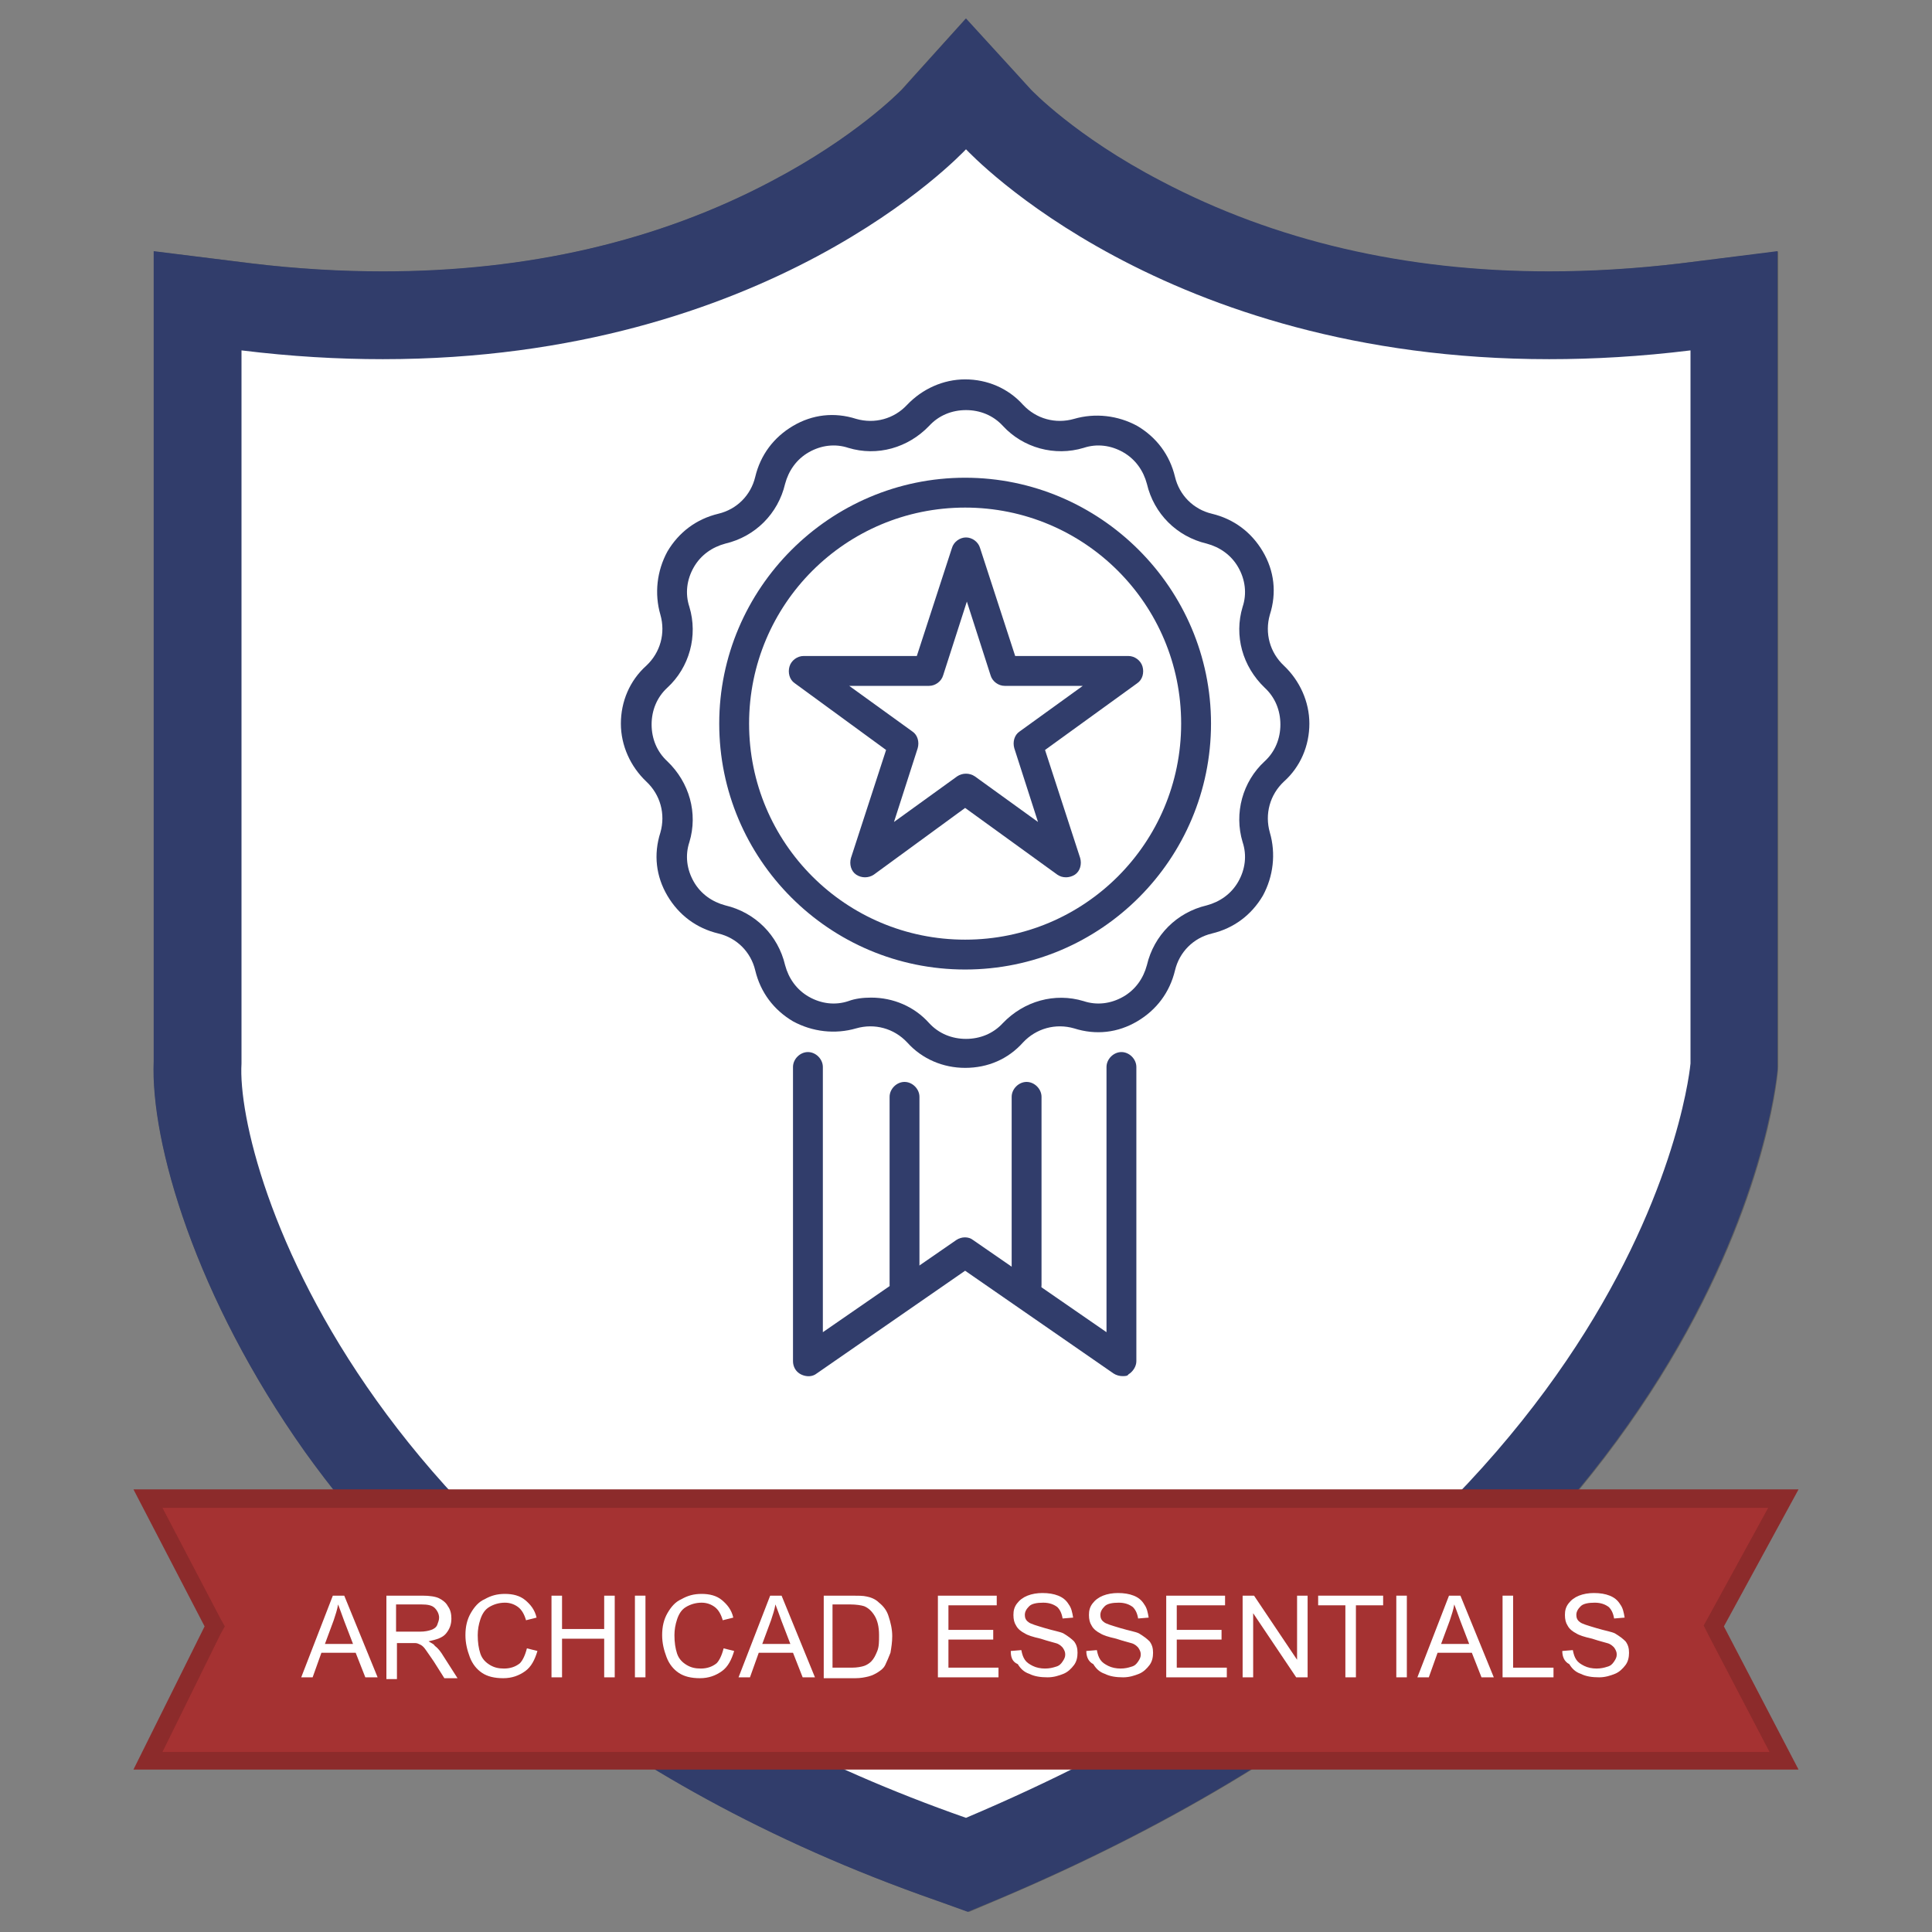
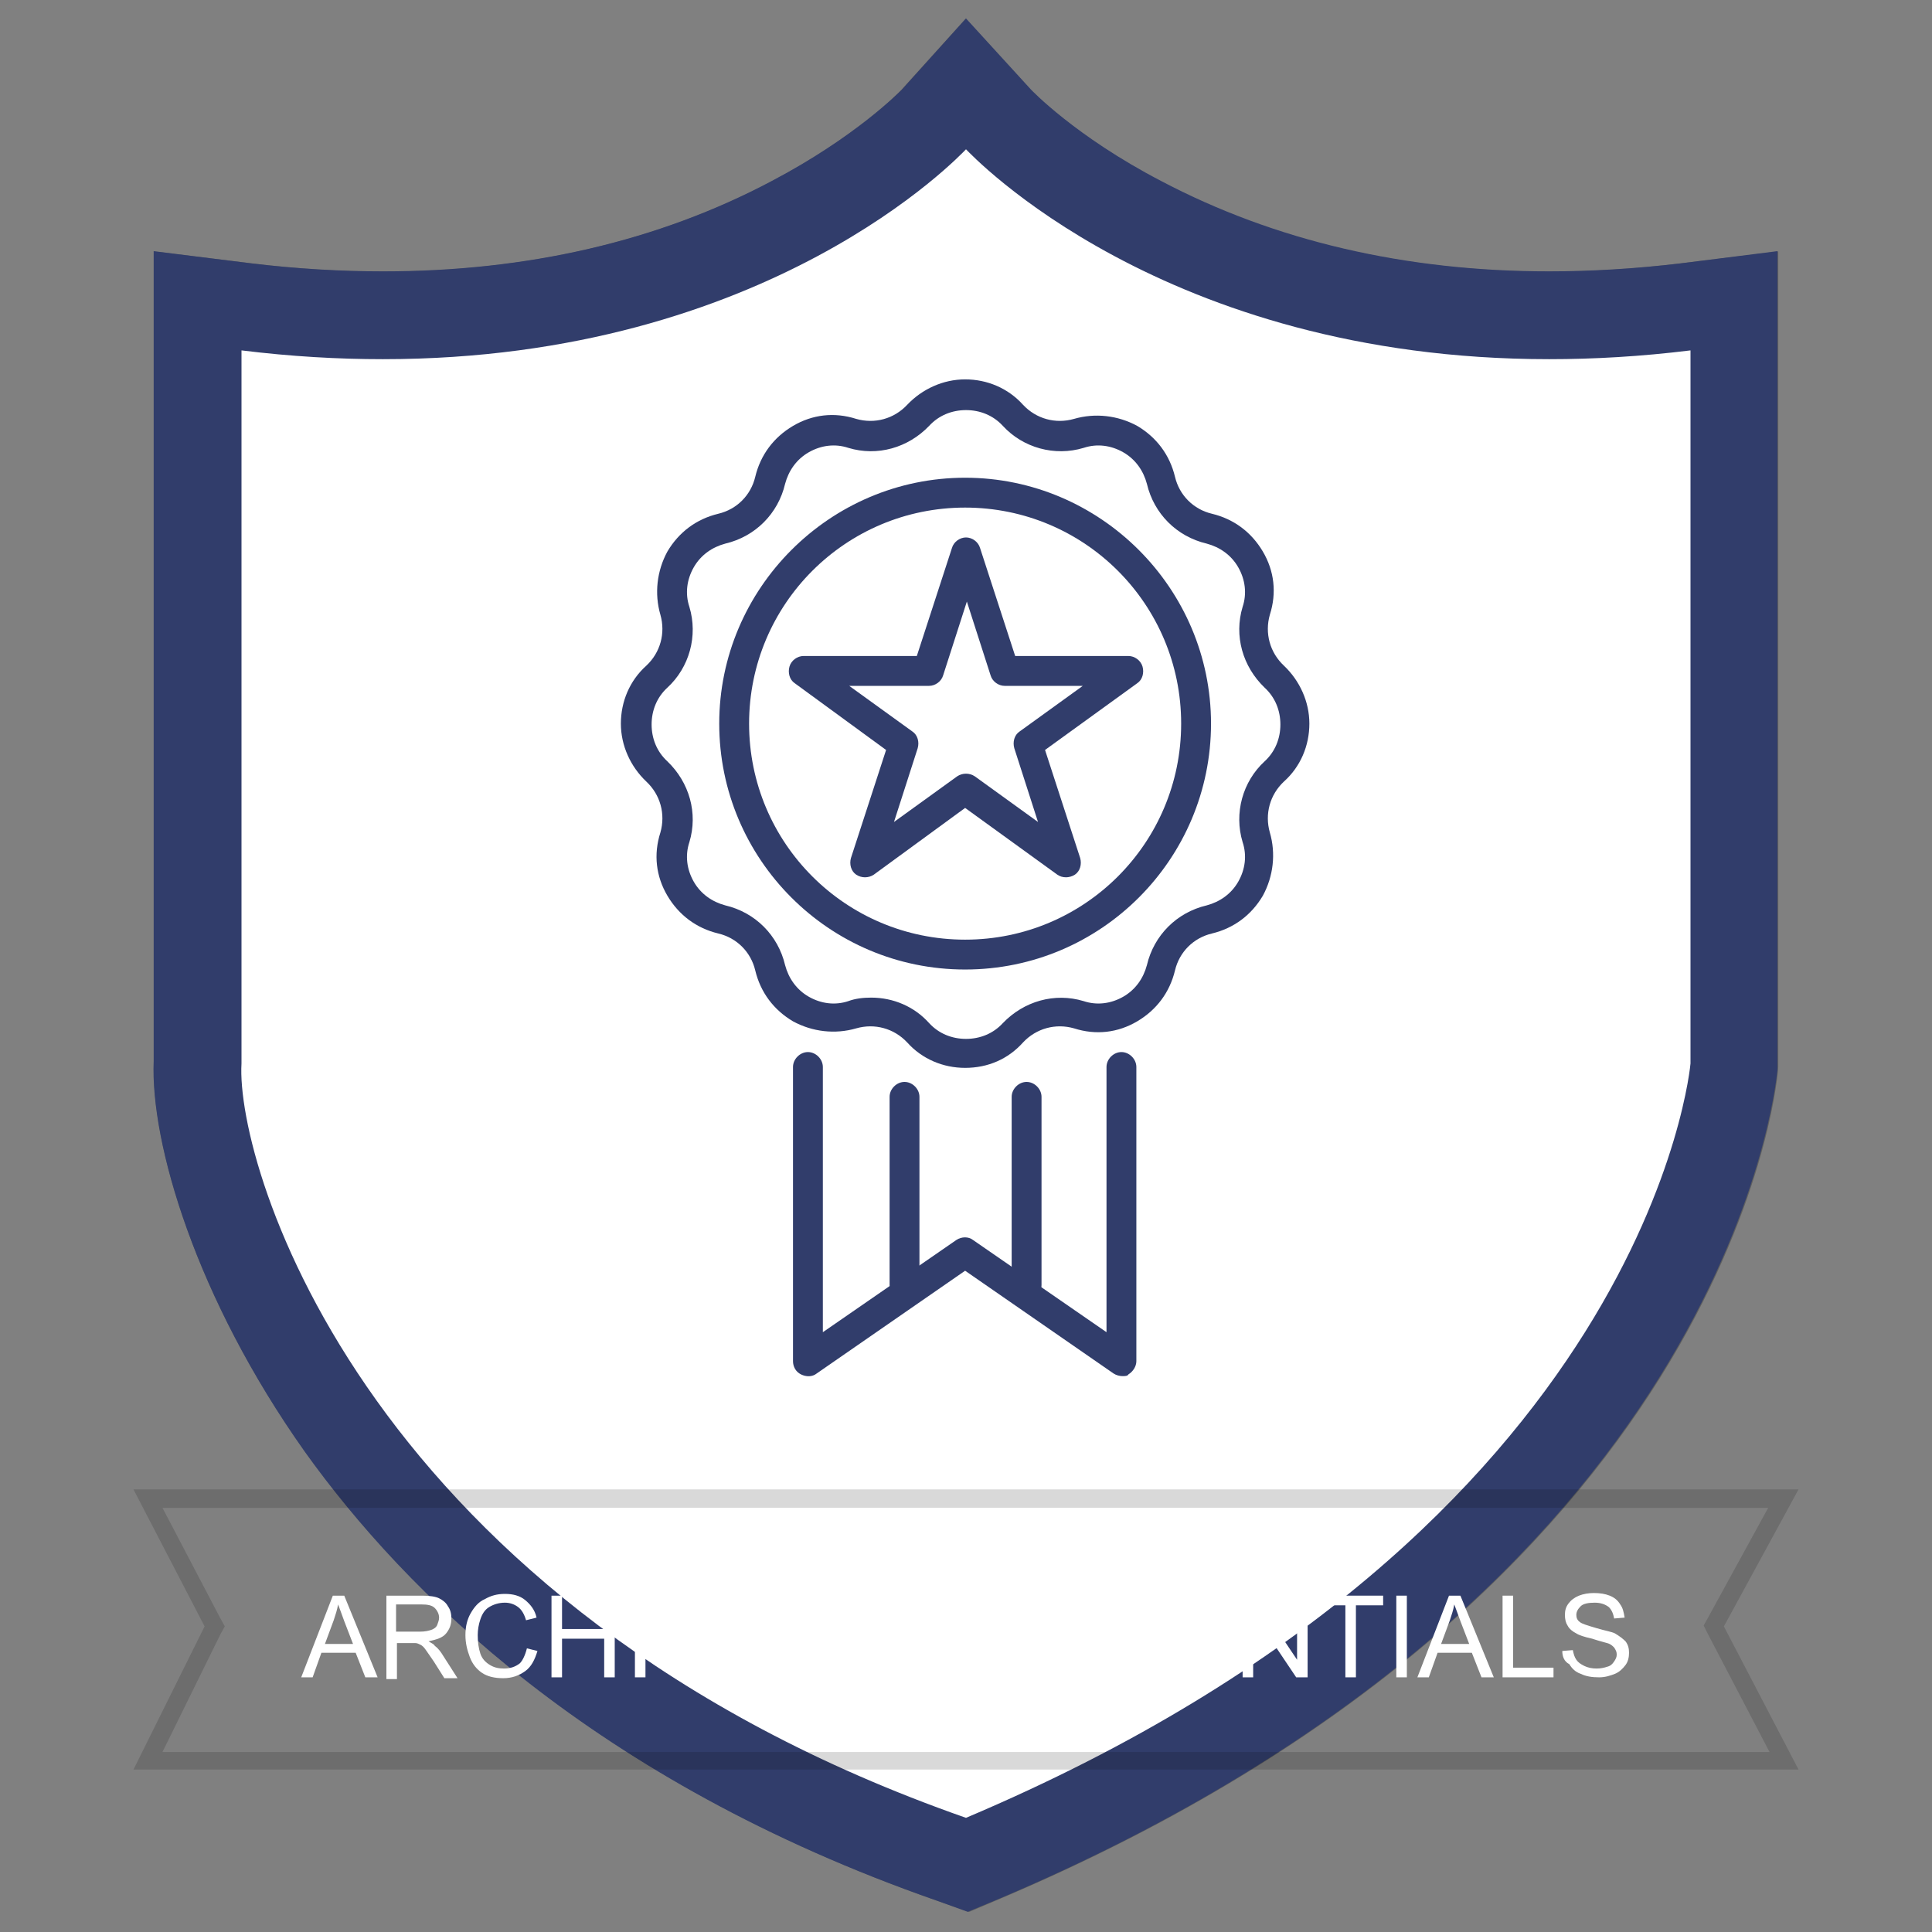
<svg xmlns="http://www.w3.org/2000/svg" width="220px" height="220px" viewBox="0 0 220 220">
  <rect x="0" y="0" width="220" height="220" fill="#808080" stroke="none" />
  <svg version="1.1" x="0px" y="0px" width="220px" height="220px" viewBox="-27 -16.416 220 220" enable-background="new -27 -16.416 220 220" xml:space="preserve">
    <g fill="#FFFFFF">
-       <path d="M83.002,0L83.002,0C82.344,0.723,55.137,29.785,0.024,23.066c0,63.061,0,81.661,0,81.661    c-0.711,11.826,14.275,62.366,82.979,86.442C161.44,157.918,166,104.727,166,104.727s0-18.6,0-81.661    C110.886,29.785,83.663,0.723,83.002,0z" />
-     </g>
+       </g>
  </svg>
  <svg version="1.1" x="0px" y="0px" width="220px" height="220px" viewBox="-17.509 -2.133 220 220" enable-background="new -17.509 -2.133 220 220" xml:space="preserve">
    <g fill="#5E5F5F">
      <path d="M92.492,14.867c0.589,0.644,22.394,23.927,66.375,23.927c5.075,0,10.449-0.31,16.116-1.001c0,62.675,0,81.161,0,81.161    s-4.532,52.866-82.491,85.913c-68.282-23.929-83.178-74.159-82.47-85.913c0,0,0-18.486,0-81.161    c5.67,0.691,11.038,1.001,16.115,1.001C70.108,38.793,91.906,15.511,92.492,14.867 M92.449,0l-7.326,8.106    c-0.29,0.304-5.262,5.425-14.818,10.446c-12.936,6.796-27.796,10.241-44.167,10.241c-4.841,0-9.855-0.312-14.905-0.928L0.022,26.5    v11.293v80.908c-0.407,9.313,4.77,27.039,17.23,44.461c11.291,15.788,32.936,37.477,71.933,51.143l3.649,1.278l3.561-1.509    c82.556-34.995,88.346-91.862,88.552-94.266l0.036-0.427v-0.428V37.792V26.5l-11.21,1.366c-5.05,0.616-10.065,0.928-14.906,0.928    c-16.39,0-31.265-3.451-44.212-10.258c-9.788-5.146-14.764-10.396-14.813-10.449L92.449,0L92.449,0z" />
    </g>
  </svg>
  <svg version="1.1" id="Layer_1" x="0px" y="0px" viewBox="0 0 220 220" enable-background="new 0 0 220 220" xml:space="preserve">
    <g>
      <path fill="#FFFFFF" d="M110,16.4L110,16.4c-0.7,0.7-27.9,29.8-83,23.1c0,63.1,0,81.7,0,81.7c-0.7,11.8,14.3,62.4,83,86.4   c78.4-33.3,83-86.4,83-86.4s0-18.6,0-81.7C137.9,46.2,110.7,17.1,110,16.4z" />
    </g>
    <g>
      <path fill="#313D6B" d="M110,17c0.6,0.6,22.4,23.9,66.4,23.9c5.1,0,10.4-0.3,16.1-1c0,62.7,0,81.2,0,81.2S188,174,110,207   c-68.3-23.9-83.2-74.2-82.5-85.9c0,0,0-18.5,0-81.2c5.7,0.7,11,1,16.1,1C87.6,40.9,109.4,17.6,110,17 M110,2.1l-7.3,8.1   c-0.3,0.3-5.3,5.4-14.8,10.4c-13,6.9-27.9,10.3-44.3,10.3c-4.8,0-9.9-0.3-14.9-0.9l-11.2-1.4v11.3v80.9c-0.4,9.3,4.8,27,17.2,44.5   c11.3,15.8,32.9,37.5,71.9,51.1l3.6,1.3l3.6-1.5c82.6-35,88.3-91.9,88.6-94.3v-0.4v-0.4V39.9V28.6L191.3,30   c-5.1,0.6-10.1,0.9-14.9,0.9c-16.4,0-31.3-3.5-44.2-10.3c-9.8-5.1-14.8-10.4-14.8-10.4L110,2.1L110,2.1z" />
    </g>
    <g>
-       <path fill="#A53232" d="M204.8,169.6H15.2l8.1,15.6l-8.1,16.3h189.6l-8.5-16.3L204.8,169.6z" />
-     </g>
+       </g>
    <path fill-opacity="0.15" d="M201.4,171.6l-6.9,12.6l-0.5,0.9l0.5,1l7,13.4h-183l6.6-13.4l0.5-0.9l-0.5-0.9l-6.6-12.6h182.9   M204.8,169.6H15.2l8.1,15.6l-8.1,16.3h189.6l-8.5-16.3L204.8,169.6L204.8,169.6z" />
    <g enable-background="new    ">
      <path fill="#FFFFFF" d="M34.3,191l3.6-9.3h1.3L43,191h-1.4l-1.1-2.8h-3.9l-1,2.8H34.3z M37,187.2h3.2l-1-2.6   c-0.3-0.8-0.5-1.4-0.7-1.9c-0.1,0.6-0.3,1.2-0.5,1.8L37,187.2z" />
      <path fill="#FFFFFF" d="M44,191v-9.3h4.1c0.8,0,1.5,0.1,1.9,0.3s0.8,0.5,1,0.9c0.3,0.4,0.4,0.9,0.4,1.4c0,0.7-0.2,1.2-0.6,1.7   c-0.4,0.5-1.1,0.7-2,0.9c0.3,0.2,0.6,0.3,0.7,0.5c0.4,0.3,0.7,0.7,1,1.2l1.6,2.5h-1.5l-1.2-1.9c-0.4-0.6-0.7-1-0.9-1.3   c-0.2-0.3-0.4-0.5-0.6-0.6c-0.2-0.1-0.4-0.2-0.6-0.2c-0.1,0-0.4,0-0.7,0h-1.4v4.1H44z M45.2,185.8h2.6c0.6,0,1-0.1,1.3-0.2   s0.6-0.3,0.7-0.6s0.2-0.5,0.2-0.8c0-0.4-0.2-0.8-0.5-1.1c-0.3-0.3-0.8-0.4-1.5-0.4h-2.9V185.8z" />
      <path fill="#FFFFFF" d="M60,187.7l1.2,0.3c-0.3,1-0.7,1.8-1.4,2.3c-0.7,0.5-1.5,0.8-2.5,0.8c-1,0-1.8-0.2-2.4-0.6   c-0.6-0.4-1.1-1-1.4-1.8c-0.3-0.8-0.5-1.6-0.5-2.5c0-1,0.2-1.8,0.6-2.5c0.4-0.7,0.9-1.3,1.6-1.6c0.7-0.4,1.4-0.6,2.3-0.6   c0.9,0,1.7,0.2,2.3,0.7c0.6,0.5,1.1,1.1,1.3,2l-1.2,0.3c-0.2-0.7-0.5-1.2-0.9-1.5s-0.9-0.5-1.5-0.5c-0.7,0-1.3,0.2-1.8,0.5   c-0.5,0.3-0.8,0.8-1,1.4c-0.2,0.6-0.3,1.2-0.3,1.8c0,0.8,0.1,1.5,0.3,2.1c0.2,0.6,0.6,1,1.1,1.3s1,0.4,1.6,0.4   c0.7,0,1.3-0.2,1.8-0.6C59.5,189.1,59.8,188.5,60,187.7z" />
      <path fill="#FFFFFF" d="M62.8,191v-9.3H64v3.8h4.8v-3.8h1.2v9.3h-1.2v-4.4H64v4.4H62.8z" />
      <path fill="#FFFFFF" d="M72.3,191v-9.3h1.2v9.3H72.3z" />
      <path fill="#FFFFFF" d="M82.4,187.7l1.2,0.3c-0.3,1-0.7,1.8-1.4,2.3c-0.7,0.5-1.5,0.8-2.5,0.8c-1,0-1.8-0.2-2.4-0.6   c-0.6-0.4-1.1-1-1.4-1.8c-0.3-0.8-0.5-1.6-0.5-2.5c0-1,0.2-1.8,0.6-2.5c0.4-0.7,0.9-1.3,1.6-1.6c0.7-0.4,1.4-0.6,2.3-0.6   c0.9,0,1.7,0.2,2.3,0.7c0.6,0.5,1.1,1.1,1.3,2l-1.2,0.3c-0.2-0.7-0.5-1.2-0.9-1.5s-0.9-0.5-1.5-0.5c-0.7,0-1.3,0.2-1.8,0.5   c-0.5,0.3-0.8,0.8-1,1.4c-0.2,0.6-0.3,1.2-0.3,1.8c0,0.8,0.1,1.5,0.3,2.1c0.2,0.6,0.6,1,1.1,1.3s1,0.4,1.6,0.4   c0.7,0,1.3-0.2,1.8-0.6C81.9,189.1,82.2,188.5,82.4,187.7z" />
      <path fill="#FFFFFF" d="M84.1,191l3.6-9.3H89l3.8,9.3h-1.4l-1.1-2.8h-3.9l-1,2.8H84.1z M86.8,187.2H90l-1-2.6   c-0.3-0.8-0.5-1.4-0.7-1.9c-0.1,0.6-0.3,1.2-0.5,1.8L86.8,187.2z" />
      <path fill="#FFFFFF" d="M93.8,191v-9.3H97c0.7,0,1.3,0,1.7,0.1c0.5,0.1,1,0.3,1.4,0.7c0.5,0.4,0.9,0.9,1.1,1.6   c0.2,0.6,0.4,1.4,0.4,2.2c0,0.7-0.1,1.3-0.2,1.9c-0.2,0.5-0.4,1-0.6,1.4s-0.5,0.6-0.8,0.8c-0.3,0.2-0.7,0.4-1.1,0.5   c-0.4,0.1-0.9,0.2-1.5,0.2H93.8z M95,189.9h2c0.6,0,1.1-0.1,1.4-0.2c0.3-0.1,0.6-0.3,0.8-0.5c0.3-0.3,0.5-0.7,0.7-1.2   c0.2-0.5,0.2-1.1,0.2-1.8c0-1-0.2-1.7-0.5-2.2c-0.3-0.5-0.7-0.9-1.2-1.1c-0.3-0.1-0.9-0.2-1.6-0.2h-2V189.9z" />
      <path fill="#FFFFFF" d="M106.8,191v-9.3h6.7v1.1h-5.5v2.8h5.1v1.1h-5.1v3.2h5.7v1.1H106.8z" />
      <path fill="#FFFFFF" d="M115.1,188l1.2-0.1c0.1,0.5,0.2,0.8,0.4,1.1c0.2,0.3,0.5,0.5,0.9,0.7c0.4,0.2,0.9,0.3,1.4,0.3   c0.5,0,0.9-0.1,1.2-0.2c0.4-0.1,0.6-0.3,0.8-0.6s0.3-0.5,0.3-0.8c0-0.3-0.1-0.5-0.3-0.8c-0.2-0.2-0.4-0.4-0.8-0.5   c-0.3-0.1-0.8-0.2-1.7-0.5c-0.9-0.2-1.5-0.4-1.8-0.6c-0.4-0.2-0.8-0.5-1-0.9c-0.2-0.3-0.3-0.7-0.3-1.2c0-0.5,0.1-0.9,0.4-1.3   s0.7-0.7,1.2-0.9c0.5-0.2,1.1-0.3,1.7-0.3c0.7,0,1.3,0.1,1.8,0.3c0.5,0.2,0.9,0.5,1.2,1c0.3,0.4,0.4,0.9,0.5,1.5l-1.2,0.1   c-0.1-0.6-0.3-1-0.6-1.3c-0.4-0.3-0.9-0.5-1.6-0.5c-0.7,0-1.3,0.1-1.6,0.4c-0.3,0.3-0.5,0.6-0.5,1c0,0.3,0.1,0.6,0.4,0.8   c0.2,0.2,0.9,0.4,1.9,0.7s1.7,0.4,2.1,0.6c0.5,0.3,0.9,0.6,1.2,0.9c0.3,0.4,0.4,0.8,0.4,1.3c0,0.5-0.1,1-0.4,1.4   c-0.3,0.4-0.7,0.8-1.2,1c-0.5,0.2-1.1,0.4-1.8,0.4c-0.8,0-1.5-0.1-2.1-0.4c-0.6-0.2-1-0.6-1.3-1.1   C115.2,189.2,115.1,188.6,115.1,188z" />
      <path fill="#FFFFFF" d="M123.7,188l1.2-0.1c0.1,0.5,0.2,0.8,0.4,1.1c0.2,0.3,0.5,0.5,0.9,0.7c0.4,0.2,0.9,0.3,1.4,0.3   c0.5,0,0.9-0.1,1.2-0.2c0.4-0.1,0.6-0.3,0.8-0.6s0.3-0.5,0.3-0.8c0-0.3-0.1-0.5-0.3-0.8c-0.2-0.2-0.4-0.4-0.8-0.5   c-0.3-0.1-0.8-0.2-1.7-0.5c-0.9-0.2-1.5-0.4-1.8-0.6c-0.4-0.2-0.8-0.5-1-0.9c-0.2-0.3-0.3-0.7-0.3-1.2c0-0.5,0.1-0.9,0.4-1.3   s0.7-0.7,1.2-0.9c0.5-0.2,1.1-0.3,1.7-0.3c0.7,0,1.3,0.1,1.8,0.3c0.5,0.2,0.9,0.5,1.2,1c0.3,0.4,0.4,0.9,0.5,1.5l-1.2,0.1   c-0.1-0.6-0.3-1-0.6-1.3c-0.4-0.3-0.9-0.5-1.6-0.5c-0.7,0-1.3,0.1-1.6,0.4c-0.3,0.3-0.5,0.6-0.5,1c0,0.3,0.1,0.6,0.4,0.8   c0.2,0.2,0.9,0.4,1.9,0.7s1.7,0.4,2.1,0.6c0.5,0.3,0.9,0.6,1.2,0.9c0.3,0.4,0.4,0.8,0.4,1.3c0,0.5-0.1,1-0.4,1.4   c-0.3,0.4-0.7,0.8-1.2,1c-0.5,0.2-1.1,0.4-1.8,0.4c-0.8,0-1.5-0.1-2.1-0.4c-0.6-0.2-1-0.6-1.3-1.1   C123.9,189.2,123.7,188.6,123.7,188z" />
      <path fill="#FFFFFF" d="M132.8,191v-9.3h6.7v1.1h-5.5v2.8h5.1v1.1h-5.1v3.2h5.7v1.1H132.8z" />
      <path fill="#FFFFFF" d="M141.5,191v-9.3h1.3l4.9,7.3v-7.3h1.2v9.3h-1.3l-4.9-7.3v7.3H141.5z" />
      <path fill="#FFFFFF" d="M153.2,191v-8.2h-3.1v-1.1h7.4v1.1h-3.1v8.2H153.2z" />
      <path fill="#FFFFFF" d="M159,191v-9.3h1.2v9.3H159z" />
      <path fill="#FFFFFF" d="M161.4,191l3.6-9.3h1.3l3.8,9.3h-1.4l-1.1-2.8h-3.9l-1,2.8H161.4z M164.1,187.2h3.2l-1-2.6   c-0.3-0.8-0.5-1.4-0.7-1.9c-0.1,0.6-0.3,1.2-0.5,1.8L164.1,187.2z" />
      <path fill="#FFFFFF" d="M171.1,191v-9.3h1.2v8.2h4.6v1.1H171.1z" />
      <path fill="#FFFFFF" d="M177.9,188l1.2-0.1c0.1,0.5,0.2,0.8,0.4,1.1c0.2,0.3,0.5,0.5,0.9,0.7c0.4,0.2,0.9,0.3,1.4,0.3   c0.5,0,0.9-0.1,1.2-0.2c0.4-0.1,0.6-0.3,0.8-0.6s0.3-0.5,0.3-0.8c0-0.3-0.1-0.5-0.3-0.8c-0.2-0.2-0.4-0.4-0.8-0.5   c-0.3-0.1-0.8-0.2-1.7-0.5c-0.9-0.2-1.5-0.4-1.8-0.6c-0.4-0.2-0.8-0.5-1-0.9c-0.2-0.3-0.3-0.7-0.3-1.2c0-0.5,0.1-0.9,0.4-1.3   s0.7-0.7,1.2-0.9c0.5-0.2,1.1-0.3,1.7-0.3c0.7,0,1.3,0.1,1.8,0.3c0.5,0.2,0.9,0.5,1.2,1c0.3,0.4,0.4,0.9,0.5,1.5l-1.2,0.1   c-0.1-0.6-0.3-1-0.6-1.3c-0.4-0.3-0.9-0.5-1.6-0.5c-0.7,0-1.3,0.1-1.6,0.4c-0.3,0.3-0.5,0.6-0.5,1c0,0.3,0.1,0.6,0.4,0.8   c0.2,0.2,0.9,0.4,1.9,0.7s1.7,0.4,2.1,0.6c0.5,0.3,0.9,0.6,1.2,0.9c0.3,0.4,0.4,0.8,0.4,1.3c0,0.5-0.1,1-0.4,1.4   c-0.3,0.4-0.7,0.8-1.2,1c-0.5,0.2-1.1,0.4-1.8,0.4c-0.8,0-1.5-0.1-2.1-0.4c-0.6-0.2-1-0.6-1.3-1.1   C178.1,189.2,177.9,188.6,177.9,188z" />
    </g>
    <g>
      <path fill="#313D6B" d="M109.9,121.6c-2.5,0-4.9-1-6.6-2.9c-1.5-1.6-3.7-2.2-5.8-1.6c-2.4,0.7-5,0.4-7.2-0.8   c-2.2-1.3-3.7-3.3-4.3-5.8c-0.5-2.1-2.1-3.7-4.2-4.2c-2.5-0.6-4.5-2.1-5.8-4.3c-1.3-2.2-1.6-4.7-0.8-7.2c0.6-2.1,0-4.3-1.6-5.8   c-1.8-1.7-2.9-4.1-2.9-6.6s1-4.9,2.9-6.6c1.6-1.5,2.2-3.7,1.6-5.8c-0.7-2.4-0.4-5,0.8-7.2c1.3-2.2,3.3-3.7,5.8-4.3   c2.1-0.5,3.7-2.1,4.2-4.2c0.6-2.5,2.1-4.5,4.3-5.8c2.2-1.3,4.7-1.6,7.2-0.8c2.1,0.6,4.3,0,5.8-1.6c1.7-1.8,4.1-2.9,6.6-2.9l0,0   c2.5,0,4.9,1,6.6,2.9c1.5,1.6,3.7,2.2,5.8,1.6c2.4-0.7,5-0.4,7.2,0.8c2.2,1.3,3.7,3.3,4.3,5.8c0.5,2.1,2.1,3.7,4.2,4.2   c2.5,0.6,4.5,2.1,5.8,4.3s1.6,4.7,0.8,7.2c-0.6,2.1,0,4.3,1.6,5.8c1.8,1.7,2.9,4.1,2.9,6.6s-1,4.9-2.9,6.6   c-1.6,1.5-2.2,3.7-1.6,5.8c0.7,2.4,0.4,5-0.8,7.2c-1.3,2.2-3.3,3.7-5.8,4.3c-2.1,0.5-3.7,2.1-4.2,4.2c-0.6,2.5-2.1,4.5-4.3,5.8   s-4.7,1.6-7.2,0.8c-2.1-0.6-4.3,0-5.8,1.6C114.8,120.6,112.5,121.6,109.9,121.6z M99.2,113.6c2.5,0,4.9,1,6.6,2.9   c1.1,1.2,2.6,1.8,4.2,1.8s3.1-0.6,4.2-1.8c2.4-2.5,5.9-3.5,9.2-2.5c1.5,0.5,3.1,0.3,4.5-0.5s2.3-2.1,2.7-3.6c0.8-3.4,3.4-6,6.8-6.8   c1.5-0.4,2.8-1.3,3.6-2.7c0.8-1.4,1-3,0.5-4.5c-1-3.3,0-6.9,2.5-9.2c1.2-1.1,1.8-2.6,1.8-4.2s-0.6-3.1-1.8-4.2   c-2.5-2.4-3.5-5.9-2.5-9.2c0.5-1.5,0.3-3.1-0.5-4.5s-2.1-2.3-3.6-2.7c-3.4-0.8-6-3.4-6.8-6.8c-0.4-1.5-1.3-2.8-2.7-3.6   c-1.4-0.8-3-1-4.5-0.5c-3.3,1-6.9,0-9.2-2.5l0,0c-1.1-1.2-2.6-1.8-4.2-1.8s-3.1,0.6-4.2,1.8c-2.4,2.5-5.9,3.5-9.2,2.5   c-1.5-0.5-3.1-0.3-4.5,0.5s-2.3,2.1-2.7,3.6c-0.8,3.4-3.4,6-6.8,6.8c-1.5,0.4-2.8,1.3-3.6,2.7c-0.8,1.4-1,3-0.5,4.5   c1,3.3,0,6.9-2.5,9.2c-1.2,1.1-1.8,2.6-1.8,4.2s0.6,3.1,1.8,4.2c2.5,2.4,3.5,5.9,2.5,9.2c-0.5,1.5-0.3,3.1,0.5,4.5s2.1,2.3,3.6,2.7   c3.4,0.8,6,3.4,6.8,6.8c0.4,1.5,1.3,2.8,2.7,3.6c1.4,0.8,3,1,4.5,0.5C97.4,113.7,98.3,113.6,99.2,113.6z" />
      <g>
        <path fill="#313D6B" d="M109.9,110.4c-15.5,0-28-12.6-28-28s12.6-28,28-28s28,12.6,28,28S125.4,110.4,109.9,110.4z M109.9,57.8    c-13.6,0-24.6,11-24.6,24.6s11,24.6,24.6,24.6s24.6-11,24.6-24.6S123.5,57.8,109.9,57.8z" />
        <path fill="#313D6B" d="M121.4,99.9c-0.4,0-0.7-0.1-1-0.3L109.9,92l-10.4,7.6c-0.6,0.4-1.4,0.4-2,0s-0.8-1.2-0.6-1.9l4-12.3    l-10.4-7.6c-0.6-0.4-0.8-1.2-0.6-1.9c0.2-0.7,0.9-1.2,1.6-1.2h12.9l4-12.3c0.2-0.7,0.9-1.2,1.6-1.2s1.4,0.5,1.6,1.2l4,12.3h12.9    c0.7,0,1.4,0.5,1.6,1.2c0.2,0.7,0,1.5-0.6,1.9L119,85.4l4,12.3c0.2,0.7,0,1.5-0.6,1.9C122.1,99.8,121.7,99.9,121.4,99.9z     M96.7,78.1l7.2,5.2c0.6,0.4,0.8,1.2,0.6,1.9l-2.7,8.4l7.2-5.2c0.6-0.4,1.4-0.4,2,0l7.2,5.2l-2.7-8.4c-0.2-0.7,0-1.5,0.6-1.9    l7.2-5.2h-8.9c-0.7,0-1.4-0.5-1.6-1.2l-2.7-8.4l-2.7,8.4c-0.2,0.7-0.9,1.2-1.6,1.2H96.7z" />
      </g>
      <path fill="#313D6B" d="M127.8,156.7c-0.3,0-0.7-0.1-1-0.3l-16.9-11.7L93,156.4c-0.5,0.4-1.2,0.4-1.8,0.1c-0.6-0.3-0.9-0.9-0.9-1.5   v-33.5c0-0.9,0.8-1.7,1.7-1.7s1.7,0.8,1.7,1.7v30.2l15.2-10.5c0.6-0.4,1.4-0.4,1.9,0l15.2,10.5v-30.2c0-0.9,0.8-1.7,1.7-1.7   s1.7,0.8,1.7,1.7V155c0,0.6-0.4,1.2-0.9,1.5C128.4,156.7,128.1,156.7,127.8,156.7z" />
      <path fill="#313D6B" d="M103,148c-0.9,0-1.7-0.8-1.7-1.7v-21.4c0-0.9,0.8-1.7,1.7-1.7c0.9,0,1.7,0.8,1.7,1.7v21.4   C104.7,147.2,103.9,148,103,148z" />
      <path fill="#313D6B" d="M116.9,148c-0.9,0-1.7-0.8-1.7-1.7v-21.4c0-0.9,0.8-1.7,1.7-1.7c0.9,0,1.7,0.8,1.7,1.7v21.4   C118.6,147.2,117.9,148,116.9,148z" />
    </g>
  </svg>
</svg>